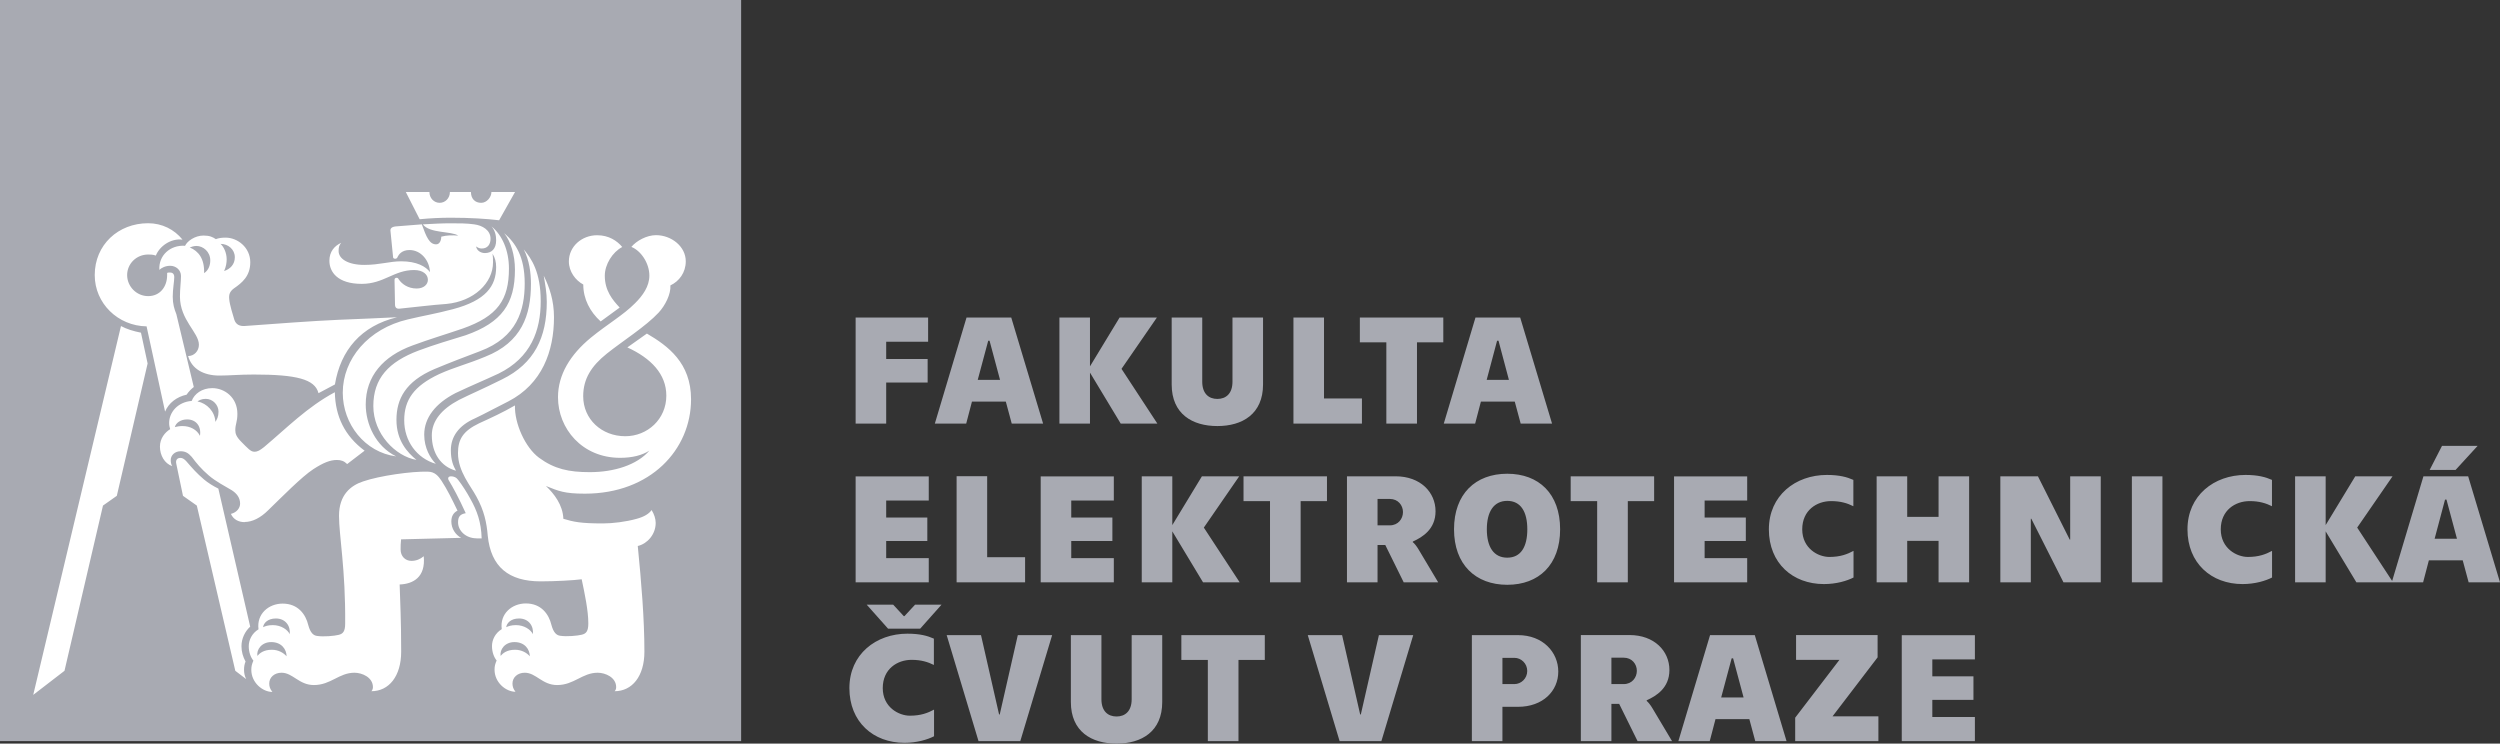
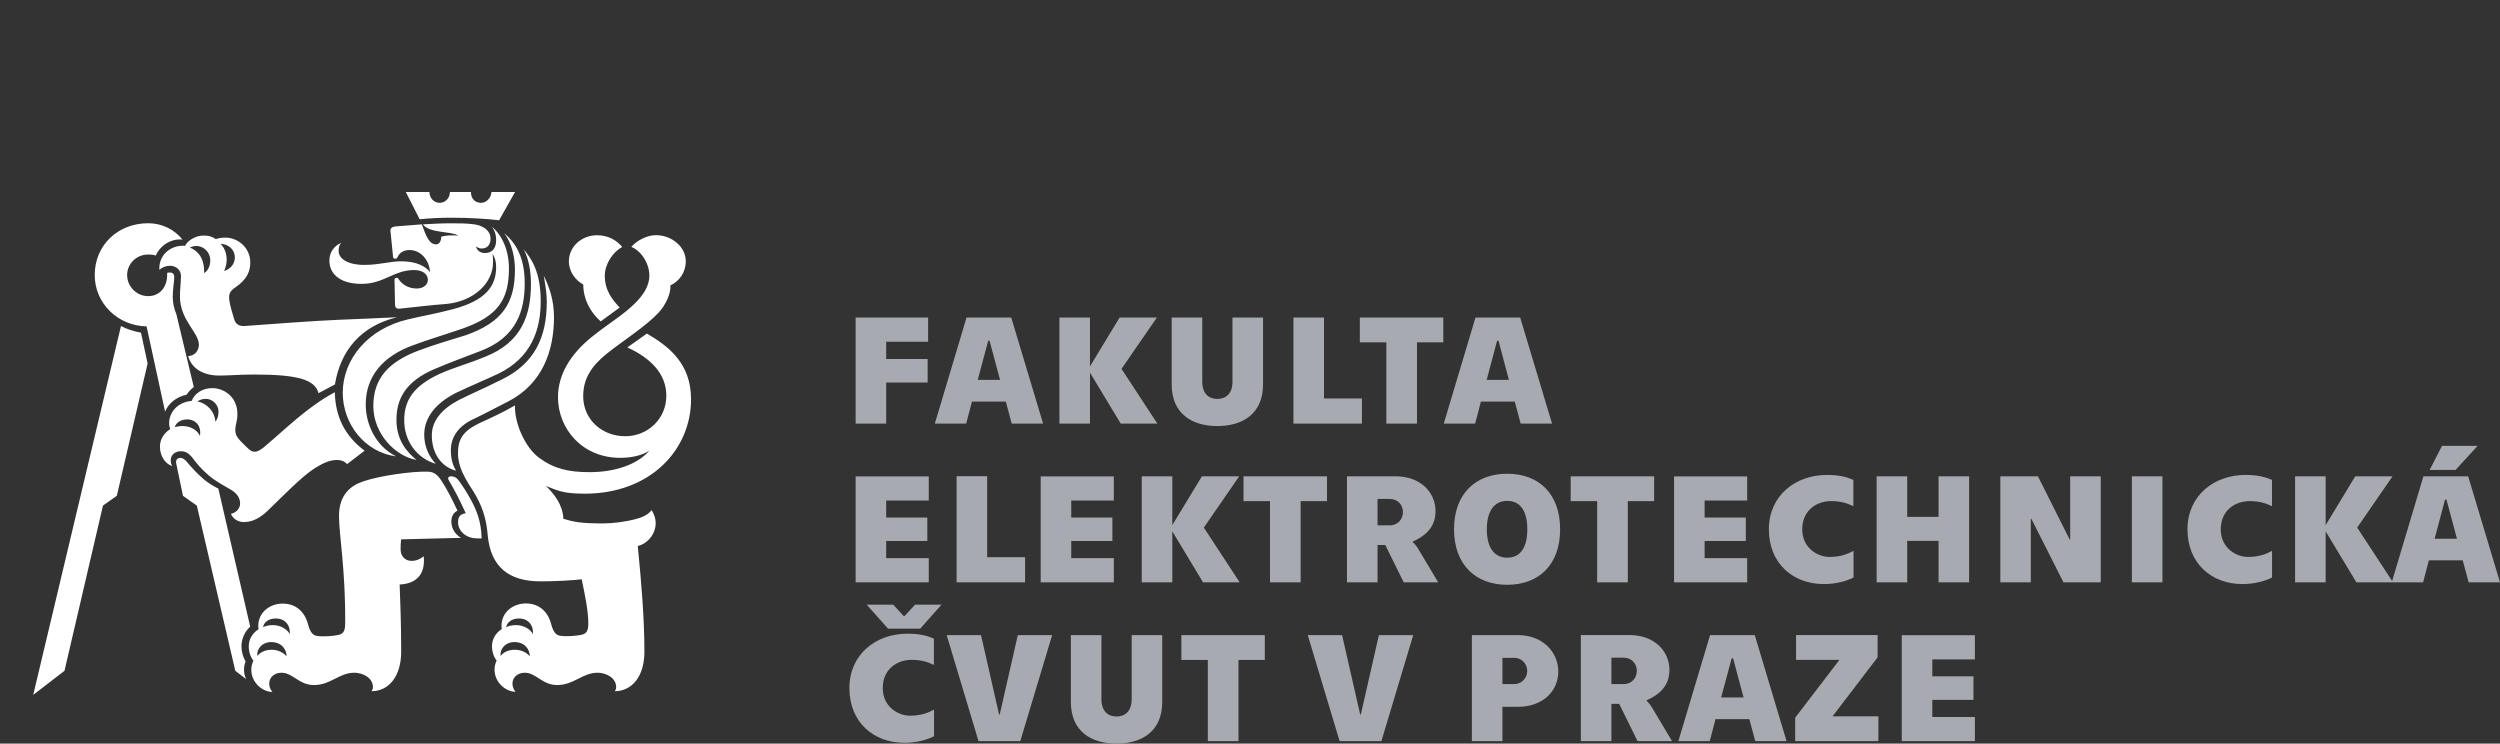
<svg xmlns="http://www.w3.org/2000/svg" id="Layer_2" data-name="Layer 2" viewBox="0 0 312.46 92.94">
  <rect x="0" y="0" width="312.46" height="92.94" fill="#333333" stroke="none" />
  <defs>
    <style> .cls-1 { fill: #fff; } .cls-2 { fill: #a8aab2; } </style>
  </defs>
  <g id="Layer_1-2" data-name="Layer 1">
    <g>
-       <rect class="cls-2" width="92.63" height="92.63" />
      <path class="cls-1" d="M64.43,86.46c-.26-.32-.38-.64-.38-1.03,0-.77.64-1.35,1.54-1.35,1.41,0,2.18,1.54,4.04,1.54,2.12,0,3.14-1.54,5.07-1.54.96,0,2.31.58,2.31,1.8,0,.19-.06.39-.19.51,2.18,0,3.72-1.86,3.72-4.94,0-4.1-.38-8.66-.83-13.21,1.15-.26,2.24-1.41,2.24-2.89,0-.51-.19-1.09-.51-1.6-.32.45-.9.83-1.86,1.09-1.35.38-3.01.58-4.23.58-2.76,0-3.65-.19-4.94-.58-.06-1.73-1.16-3.14-2.18-4.1,1.6.64,2.31.96,4.87.96,8.21,0,13.27-5.51,13.27-11.8,0-4.55-2.89-6.67-5.52-8.21l-2.44,1.73c2.95,1.35,4.87,3.33,4.87,6.03,0,2.95-2.37,5.07-5.13,5.07-2.95,0-5.26-2.12-5.26-5,0-2.18,1.03-3.78,2.95-5.32,1.92-1.54,4.87-3.4,6.48-5.13.83-.9,1.54-2.31,1.47-3.4,1.09-.51,1.92-1.6,1.92-3.01,0-1.86-1.8-3.27-3.72-3.27-1.16,0-2.44.7-3.08,1.47,1.16.45,2.25,1.99,2.25,3.59,0,1.35-.83,2.5-1.8,3.46-1.47,1.48-3.4,2.57-5.52,4.3-2.57,2.12-4.1,4.62-4.1,7.44,0,3.91,3.01,7.57,7.76,7.57,1.54,0,2.76-.32,3.66-.9-1.54,1.8-4.43,2.69-7.44,2.69-2.63,0-4.43-.39-6.35-1.8-1.73-1.28-3.08-4.3-3.01-6.54-1.41.83-3.08,1.6-4.49,2.24-1.99.96-2.63,1.99-2.63,3.72,0,2.31,1.6,4.1,2.31,5.45.96,1.73,1.28,3.27,1.41,4.87.39,3.91,2.63,5.71,6.61,5.71,1.8,0,4.17-.13,5.13-.26.38,1.8.83,3.91.83,5.52,0,.96-.26,1.28-.83,1.41-.51.13-1.86.26-2.69.13-.45-.06-.83-.38-1.09-1.35-.32-1.35-1.28-2.69-3.2-2.69-1.73,0-3.27,1.28-3.01,3.21-.83.51-1.22,1.35-1.22,2.12s.26,1.41.58,1.8c-.19.45-.26.71-.26,1.15,0,1.6,1.41,2.76,2.63,2.76M4.15,86.85l3.91-3.01,4.81-20.65,1.73-1.22,3.85-16.54-.83-3.85c-.96-.19-1.8-.45-2.5-.83l-10.97,46.11ZM35.83,82.04c-.39-.45-1.03-.83-1.86-.83-1.03,0-1.54.45-1.8.77-.13-.77.51-1.73,1.73-1.73,1.28,0,1.92.9,1.92,1.8M30.76,84.86c-.19-.39-.26-.77-.26-1.15s.06-.71.19-1.03c-.32-.58-.51-1.22-.51-1.92,0-.96.45-1.86,1.09-2.44l-3.98-17.25c-.64-.32-1.28-.71-1.8-1.15-.9-.77-1.41-1.35-2.24-2.31-.26-.26-.45-.38-.7-.38-.39,0-.64.26-.51.77l.83,3.97,1.73,1.22,4.81,20.65,1.35,1.03ZM36.22,79.28c-.26-.58-1.09-1.15-2.12-1.15-.58,0-.96.13-1.22.26.06-.51.58-1.09,1.6-1.09,1.22,0,1.86.96,1.73,1.99M24.99,54.47c-.38-.77-1.22-1.22-2.18-1.22-.38,0-.7.06-.96.13.13-.51.71-.96,1.54-.96,1.09,0,1.8.83,1.6,2.05M34.03,86.46c-.26-.32-.38-.64-.38-1.03,0-.77.64-1.35,1.54-1.35,1.41,0,2.18,1.54,4.04,1.54,2.12,0,3.14-1.54,5.07-1.54.96,0,2.31.58,2.31,1.8,0,.19-.07.39-.19.51,2.18,0,3.72-1.86,3.72-4.94,0-4.3-.13-6.03-.19-8.4,1.67-.06,3.27-.9,3.01-3.53-.45.38-.96.58-1.54.58-.77,0-1.35-.58-1.35-1.41,0-.39,0-.83.06-1.28l7.5-.19c-.7-.38-1.22-1.15-1.22-2.05,0-.64.26-1.09.77-1.35-.71-1.47-1.28-2.63-1.99-3.72-.39-.58-.83-1.15-1.73-1.15-1.99-.06-6.03.51-8.08,1.22-1.54.51-3.01,1.67-3.01,4.3,0,2.44.83,6.73.77,13.47,0,.96-.26,1.28-.83,1.41-.51.13-1.86.26-2.69.13-.45-.06-.83-.38-1.09-1.35-.32-1.35-1.28-2.69-3.21-2.69-1.73,0-3.27,1.28-3.01,3.21-.83.51-1.22,1.35-1.22,2.12s.26,1.41.58,1.8c-.19.45-.26.71-.26,1.15,0,1.6,1.41,2.76,2.63,2.76M26.92,52.73c-.06-1.28-1.03-2.31-2.24-2.56.19-.13.51-.32,1.03-.32.9,0,1.6.77,1.6,1.6,0,.64-.19.96-.39,1.28M30.57,65.24c.96,0,1.99-.51,2.95-1.47,1.73-1.67,4.17-4.17,5.64-5.13,1.28-.83,2.12-1.15,2.95-1.15.51,0,.9.13,1.28.51l2.18-1.67c-2.5-1.86-3.66-4.3-3.72-7.31-3.46,1.86-5.96,4.43-8.85,6.86-.51.39-.77.58-1.22.58s-.83-.45-1.6-1.22c-.64-.64-.77-1.03-.77-1.47,0-.77.26-1.03.26-2.05,0-2.05-1.6-3.21-3.14-3.21-1.28,0-2.24.71-2.57,1.6-1.73.13-2.82,1.41-2.82,2.76,0,.32.07.58.13.77-.64.39-1.28,1.15-1.28,2.18,0,1.09.58,2.12,1.54,2.44-.13-.19-.19-.45-.19-.77,0-.58.51-1.09,1.22-1.09.58,0,.96.19,1.41.71.58.77,1.15,1.48,2.12,2.31.9.77,1.92,1.28,2.89,1.86.58.38,1.03.9,1.03,1.67,0,.51-.38,1.09-1.15,1.28.32.7.96,1.03,1.73,1.03M20.63,51.45c.45-1.09,1.47-1.86,2.69-2.12.26-.39.58-.71.9-.96l-2.18-9.11c-.26-.64-.45-1.28-.45-2.18,0-.96.19-1.92.19-2.44,0-.45-.26-.58-.51-.58-.19,0-.32,0-.38.06v.26c0,1.47-.9,2.63-2.37,2.63s-2.63-1.22-2.63-2.63,1.15-2.57,2.63-2.57c.26,0,.58,0,.96.13.45-1.15,1.86-2.18,3.33-1.99-1.03-1.28-2.56-2.05-4.3-2.05-3.72,0-6.67,2.69-6.67,6.48,0,3.53,2.89,6.35,6.48,6.41l2.31,10.64ZM66.23,82.04c-.38-.45-1.03-.83-1.86-.83-1.03,0-1.54.45-1.8.77-.13-.77.51-1.73,1.73-1.73,1.28,0,1.92.9,1.92,1.8M66.61,79.28c-.26-.58-1.09-1.15-2.12-1.15-.58,0-.96.13-1.22.26.06-.51.58-1.09,1.6-1.09,1.22,0,1.86.96,1.73,1.99M25.51,34.14c.06-1.8-.7-2.76-1.79-3.21.19-.06.45-.19.83-.19.83,0,1.73.71,1.73,1.8,0,.58-.19,1.22-.77,1.6M59.56,67.29h.64c-.06-2.05-.58-3.46-1.41-4.94-.45-.83-1.03-1.73-1.48-2.31-.26-.38-.58-.51-.96-.51-.26,0-.45.19-.26.51.51.83,1.22,2.12,2.12,4.1-.77.13-.96.51-.96,1.15,0,1.03.96,1.99,2.31,1.99M39.81,49.14l2.05-1.09c.71-4.29,3.27-7.31,7.76-8.4-2.37.13-4.42.19-7.31.32-3.08.13-8.14.51-11.67.77-.71.06-1.15-.19-1.35-.77-.19-.64-.58-1.86-.64-2.57-.06-.58.06-.96.58-1.35,1.03-.71,2.05-1.54,2.05-3.27,0-1.86-1.6-3.08-3.08-3.08-.51,0-.9.06-1.22.19-.39-.26-.77-.45-1.54-.45-1.09,0-2.05.71-2.31,1.28-1.86-.13-3.33,1.22-3.21,3.01.26-.26.77-.51,1.35-.51.71,0,1.35.51,1.35,1.28,0,.71-.13,1.6-.13,2.56,0,2.95,2.37,4.49,2.37,6.03,0,.77-.58,1.41-1.35,1.41.45,1.6,1.92,2.44,3.91,2.44,1.28,0,2.44-.13,4.3-.13,5.32,0,7.63.58,8.08,2.31M28.01,33.88c.26-.58.32-1.09.32-1.48,0-.83-.39-1.6-.77-1.92.96,0,1.79.7,1.79,1.67,0,.9-.58,1.48-1.35,1.73M49.49,57.03c-2.56-1.28-3.78-4.04-3.78-6.48,0-3.53,2.18-6.03,5.84-7.37,2.25-.83,4.04-1.35,6.29-2.12,4.36-1.54,5.77-3.59,5.77-7.5,0-2.24-.83-4.17-2.18-5.26.45.51.58,1.15.58,1.73,0,1.09-.58,1.6-1.41,1.6-.51,0-1.03-.32-1.09-.83.26.19.45.26.71.26.71,0,1.09-.51,1.09-1.22,0-1.09-1.03-1.67-2.05-1.8-.9-.13-1.86-.13-2.95-.13s-2.12.06-3.46.13c.83,1.15,3.59.83,4.42,1.41-.71-.06-1.41-.06-2.12.13,0,.45-.19.96-.64.96-.83,0-1.22-.9-1.79-2.5l-3.27.26c-.51.06-.71.26-.64.64l.32,3.21c0,.13.13.19.26.19s.26-.06.32-.26c.13-.26.51-.83,1.47-.83,1.41,0,2.5,1.28,2.56,2.76-.51-.7-1.67-1.35-3.59-1.35-1.47,0-2.69.45-4.62.45-2.05,0-3.21-.77-3.21-1.73,0-.45.06-.71.32-1.03-.83.38-1.47,1.09-1.47,2.24,0,1.41,1.03,2.89,4.04,2.89,2.76,0,4.04-1.73,6.54-1.73,1.15,0,1.73.58,1.73,1.22,0,.58-.51,1.09-1.41,1.09-1.09,0-1.86-.58-2.24-1.15-.06-.13-.13-.19-.26-.19-.19,0-.26.13-.26.26l.06,3.08c0,.38.19.58.64.51,1.92-.19,3.91-.45,5.77-.58,3.46-.32,5.84-2.63,5.84-5.19,0-.39,0-.71-.06-1.09.32.51.45,1.03.45,1.67,0,2.37-1.28,4.17-5.39,5.26-2.18.58-3.78.83-5.64,1.28-4.94,1.15-8.14,4.94-8.14,9.17,0,3.91,2.76,7.44,6.67,7.95M52.05,57.48c-1.09-.9-2.5-2.37-2.5-5s1.15-4.81,4.74-6.35c2.31-.96,3.53-1.41,5.71-2.24,4.62-1.73,5.58-5.13,5.58-8.47s-1.15-5.07-2.57-6.28c.83,1.03,1.35,2.76,1.35,4.55,0,4.23-1.6,6.61-6.16,8.21-1.86.58-3.85,1.15-5.9,1.92-3.72,1.41-5.64,3.46-5.64,6.93s2.76,6.28,5.39,6.73M54.49,57.99c-.7-.71-1.47-1.99-1.47-3.66,0-2.12,1.41-3.91,3.91-5.2,2.18-1.03,3.46-1.54,5.39-2.44,4.04-1.99,5.26-5.39,5.26-9.04s-1.15-5.32-2.12-6.48c.7,1.35.9,2.95.9,4.3,0,3.91-1.15,7.31-5.71,9.11-2.31.96-3.78,1.28-5.77,2.18-3.14,1.48-4.36,3.21-4.36,5.77s1.54,4.75,3.98,5.45M56.99,58.83c-.32-.58-.64-1.28-.64-2.56,0-1.67.96-3.08,3.01-3.98,1.35-.64,2.37-1.22,4.17-2.12,4.23-2.18,5.71-6.28,5.71-10.52,0-2.12-.58-3.78-1.28-5.19.19,1.15.38,2.12.38,3.27,0,4.43-1.54,7.7-5.58,9.68-2.57,1.28-3.85,1.8-5.39,2.57-2.18,1.15-3.4,2.63-3.4,4.43,0,2.24,1.15,3.91,3.01,4.42M62.38,27.53l1.99-3.53h-2.95c0,.64-.58,1.35-1.28,1.35-.77,0-1.28-.51-1.28-1.35h-2.63c0,.77-.58,1.35-1.28,1.35s-1.28-.58-1.28-1.35h-2.95l1.73,3.4c1.35-.13,2.63-.19,3.91-.19,2.37,0,4.42.13,6.03.32M75.08,40.17l2.37-1.73c-.9-.96-1.86-2.12-1.86-3.98,0-1.41.96-2.95,2.18-3.59-.64-.77-1.67-1.47-3.14-1.47-1.92,0-3.53,1.41-3.53,3.27,0,1.28.83,2.37,1.8,2.89,0,1.8.83,3.4,2.18,4.62" />
      <path class="cls-2" d="M111,78.57h4.01l2.67-3h-3.31l-1.33,1.44h-.08l-1.33-1.44h-3.31l2.67,3M113.04,92.84c1.58,0,2.9-.41,3.7-.82v-3.33c-.76.41-1.64.76-3.02.76s-3.39-1.05-3.39-3.45,1.83-3.53,3.6-3.53c1.21,0,2.05.27,2.79.64v-3.29c-.78-.35-1.75-.62-3.31-.62-3.92,0-7.25,2.57-7.25,6.8s2.98,6.84,6.88,6.84M122.3,92.63h5.22l3.98-13.25h-4.29l-2.26,9.92h-.08l-2.26-9.92h-4.29l3.98,13.25ZM139.55,92.94c3.12,0,5.71-1.5,5.71-5.2v-8.36h-3.82v8.01c0,1.5-.82,2.16-1.89,2.16s-1.89-.66-1.89-2.16v-8.01h-3.82v8.36c0,3.7,2.59,5.2,5.71,5.2M150.97,92.63h3.82v-10.15h3.29v-3.1h-10.43v3.1h3.31v10.15ZM167.43,92.63h5.22l3.98-13.25h-4.29l-2.26,9.92h-.08l-2.26-9.92h-4.29l3.98,13.25ZM183.96,92.63h3.82v-4.29h1.95c3.1,0,5.03-1.97,5.03-4.4s-1.93-4.56-5.03-4.56h-5.77v13.25ZM187.78,85.49v-3.27h1.5c.84,0,1.6.7,1.6,1.64s-.76,1.64-1.6,1.64h-1.5ZM197.58,92.63h3.82v-4.66h.97l2.3,4.66h4.31l-2.44-4.09c-.25-.43-.57-.82-.74-.94l.02-.08c1.17-.53,2.83-1.52,2.83-3.78,0-2.38-1.89-4.37-4.99-4.37h-6.08v13.25ZM201.4,85.49v-3.29h1.54c1.03,0,1.64.8,1.64,1.64s-.6,1.66-1.64,1.66h-1.54ZM219.37,92.63h3.92l-3.97-13.25h-5.59l-3.96,13.25h3.92l.72-2.75h4.23l.74,2.75ZM215.12,87.17l1.31-4.89h.18l1.31,4.89h-2.79ZM224.36,92.63h10.41v-3.1h-5.73l5.63-7.37v-2.79h-10.19v3.1h5.42l-5.53,7.23v2.92ZM237.69,92.63h9.14v-3.02h-5.32v-2.14h5.14v-2.94h-5.14v-2.12h5.32v-3.02h-9.14v13.25Z" />
      <path class="cls-2" d="M106.94,72.78h9.14v-3.02h-5.32v-2.14h5.14v-2.94h-5.14v-2.12h5.32v-3.02h-9.14v13.25M119.57,72.78h8.55v-3.14h-4.74v-10.12h-3.82v13.25ZM130.07,72.78h9.14v-3.02h-5.32v-2.14h5.14v-2.94h-5.14v-2.12h5.32v-3.02h-9.14v13.25ZM154.94,72.78l-4.48-6.84,4.42-6.41h-4.66l-3.7,6.1v-6.1h-3.82v13.25h3.82v-6.37l3.84,6.37h4.58ZM158.74,72.78h3.82v-10.15h3.29v-3.1h-10.43v3.1h3.31v10.15ZM168.35,72.78h3.82v-4.66h.97l2.3,4.66h4.31l-2.44-4.09c-.25-.43-.57-.82-.74-.93l.02-.08c1.17-.53,2.83-1.52,2.83-3.78,0-2.38-1.89-4.37-4.99-4.37h-6.08v13.25ZM172.17,65.65v-3.29h1.54c1.03,0,1.64.8,1.64,1.64s-.6,1.66-1.64,1.66h-1.54ZM188.38,73.09c3.96,0,6.61-2.51,6.61-6.94s-2.65-6.94-6.61-6.94-6.65,2.51-6.65,6.94,2.71,6.94,6.65,6.94M188.38,69.7c-1.7,0-2.55-1.36-2.55-3.55s.86-3.55,2.55-3.55,2.51,1.36,2.51,3.55-.8,3.55-2.51,3.55M199.63,72.78h3.82v-10.15h3.29v-3.1h-10.43v3.1h3.31v10.15ZM209.23,72.78h9.14v-3.02h-5.32v-2.14h5.15v-2.94h-5.15v-2.12h5.32v-3.02h-9.14v13.25ZM227.96,73c1.58,0,2.9-.41,3.7-.82v-3.33c-.76.41-1.64.76-3.02.76s-3.39-1.05-3.39-3.45,1.83-3.53,3.6-3.53c1.21,0,2.05.27,2.79.64v-3.29c-.78-.35-1.75-.62-3.31-.62-3.92,0-7.25,2.57-7.25,6.8s2.98,6.84,6.88,6.84M234.55,59.53v13.25h3.82v-5.18h3.92v5.18h3.82v-13.25h-3.82v5.07h-3.92v-5.07h-3.82ZM250,72.78h3.82v-7.95h.06l4.02,7.95h4.66v-13.25h-3.82v7.91h-.06l-3.97-7.91h-4.7v13.25ZM266.45,72.78h3.82v-13.25h-3.82v13.25ZM280.27,73c1.58,0,2.9-.41,3.7-.82v-3.33c-.76.41-1.64.76-3.02.76s-3.39-1.05-3.39-3.45,1.83-3.53,3.61-3.53c1.21,0,2.05.27,2.79.64v-3.29c-.78-.35-1.76-.62-3.31-.62-3.92,0-7.25,2.57-7.25,6.8s2.98,6.84,6.88,6.84M299.09,72.78l-4.48-6.84,4.42-6.41h-4.66l-3.7,6.1v-6.1h-3.82v13.25h3.82v-6.37l3.84,6.37h4.58ZM309.65,55.73h-4.44l-1.54,3h3.24l2.75-3ZM308.54,72.78h3.92l-3.98-13.25h-5.59l-3.96,13.25h3.92l.72-2.75h4.23l.74,2.75ZM304.29,67.33l1.3-4.89h.18l1.31,4.89h-2.79Z" />
      <path class="cls-2" d="M106.94,39.69v13.25h3.82v-5.13h5.18v-2.94h-5.18v-2.16h5.24v-3.02h-9.06M126.45,52.94h3.92l-3.98-13.25h-5.59l-3.96,13.25h3.92l.72-2.75h4.23l.74,2.75ZM122.2,47.48l1.31-4.89h.17l1.31,4.89h-2.79ZM144.65,52.94l-4.48-6.84,4.42-6.41h-4.66l-3.7,6.1v-6.1h-3.82v13.25h3.82v-6.37l3.84,6.37h4.58ZM152.15,53.25c3.12,0,5.71-1.5,5.71-5.2v-8.36h-3.82v8.01c0,1.5-.82,2.16-1.89,2.16s-1.89-.66-1.89-2.16v-8.01h-3.82v8.36c0,3.7,2.59,5.2,5.71,5.2M161.66,52.94h8.56v-3.14h-4.74v-10.11h-3.82v13.25ZM173.28,52.94h3.82v-10.15h3.29v-3.1h-10.43v3.1h3.31v10.15ZM190.06,52.94h3.92l-3.98-13.25h-5.59l-3.96,13.25h3.92l.72-2.75h4.23l.74,2.75ZM185.81,47.48l1.3-4.89h.18l1.3,4.89h-2.79Z" />
    </g>
  </g>
</svg>